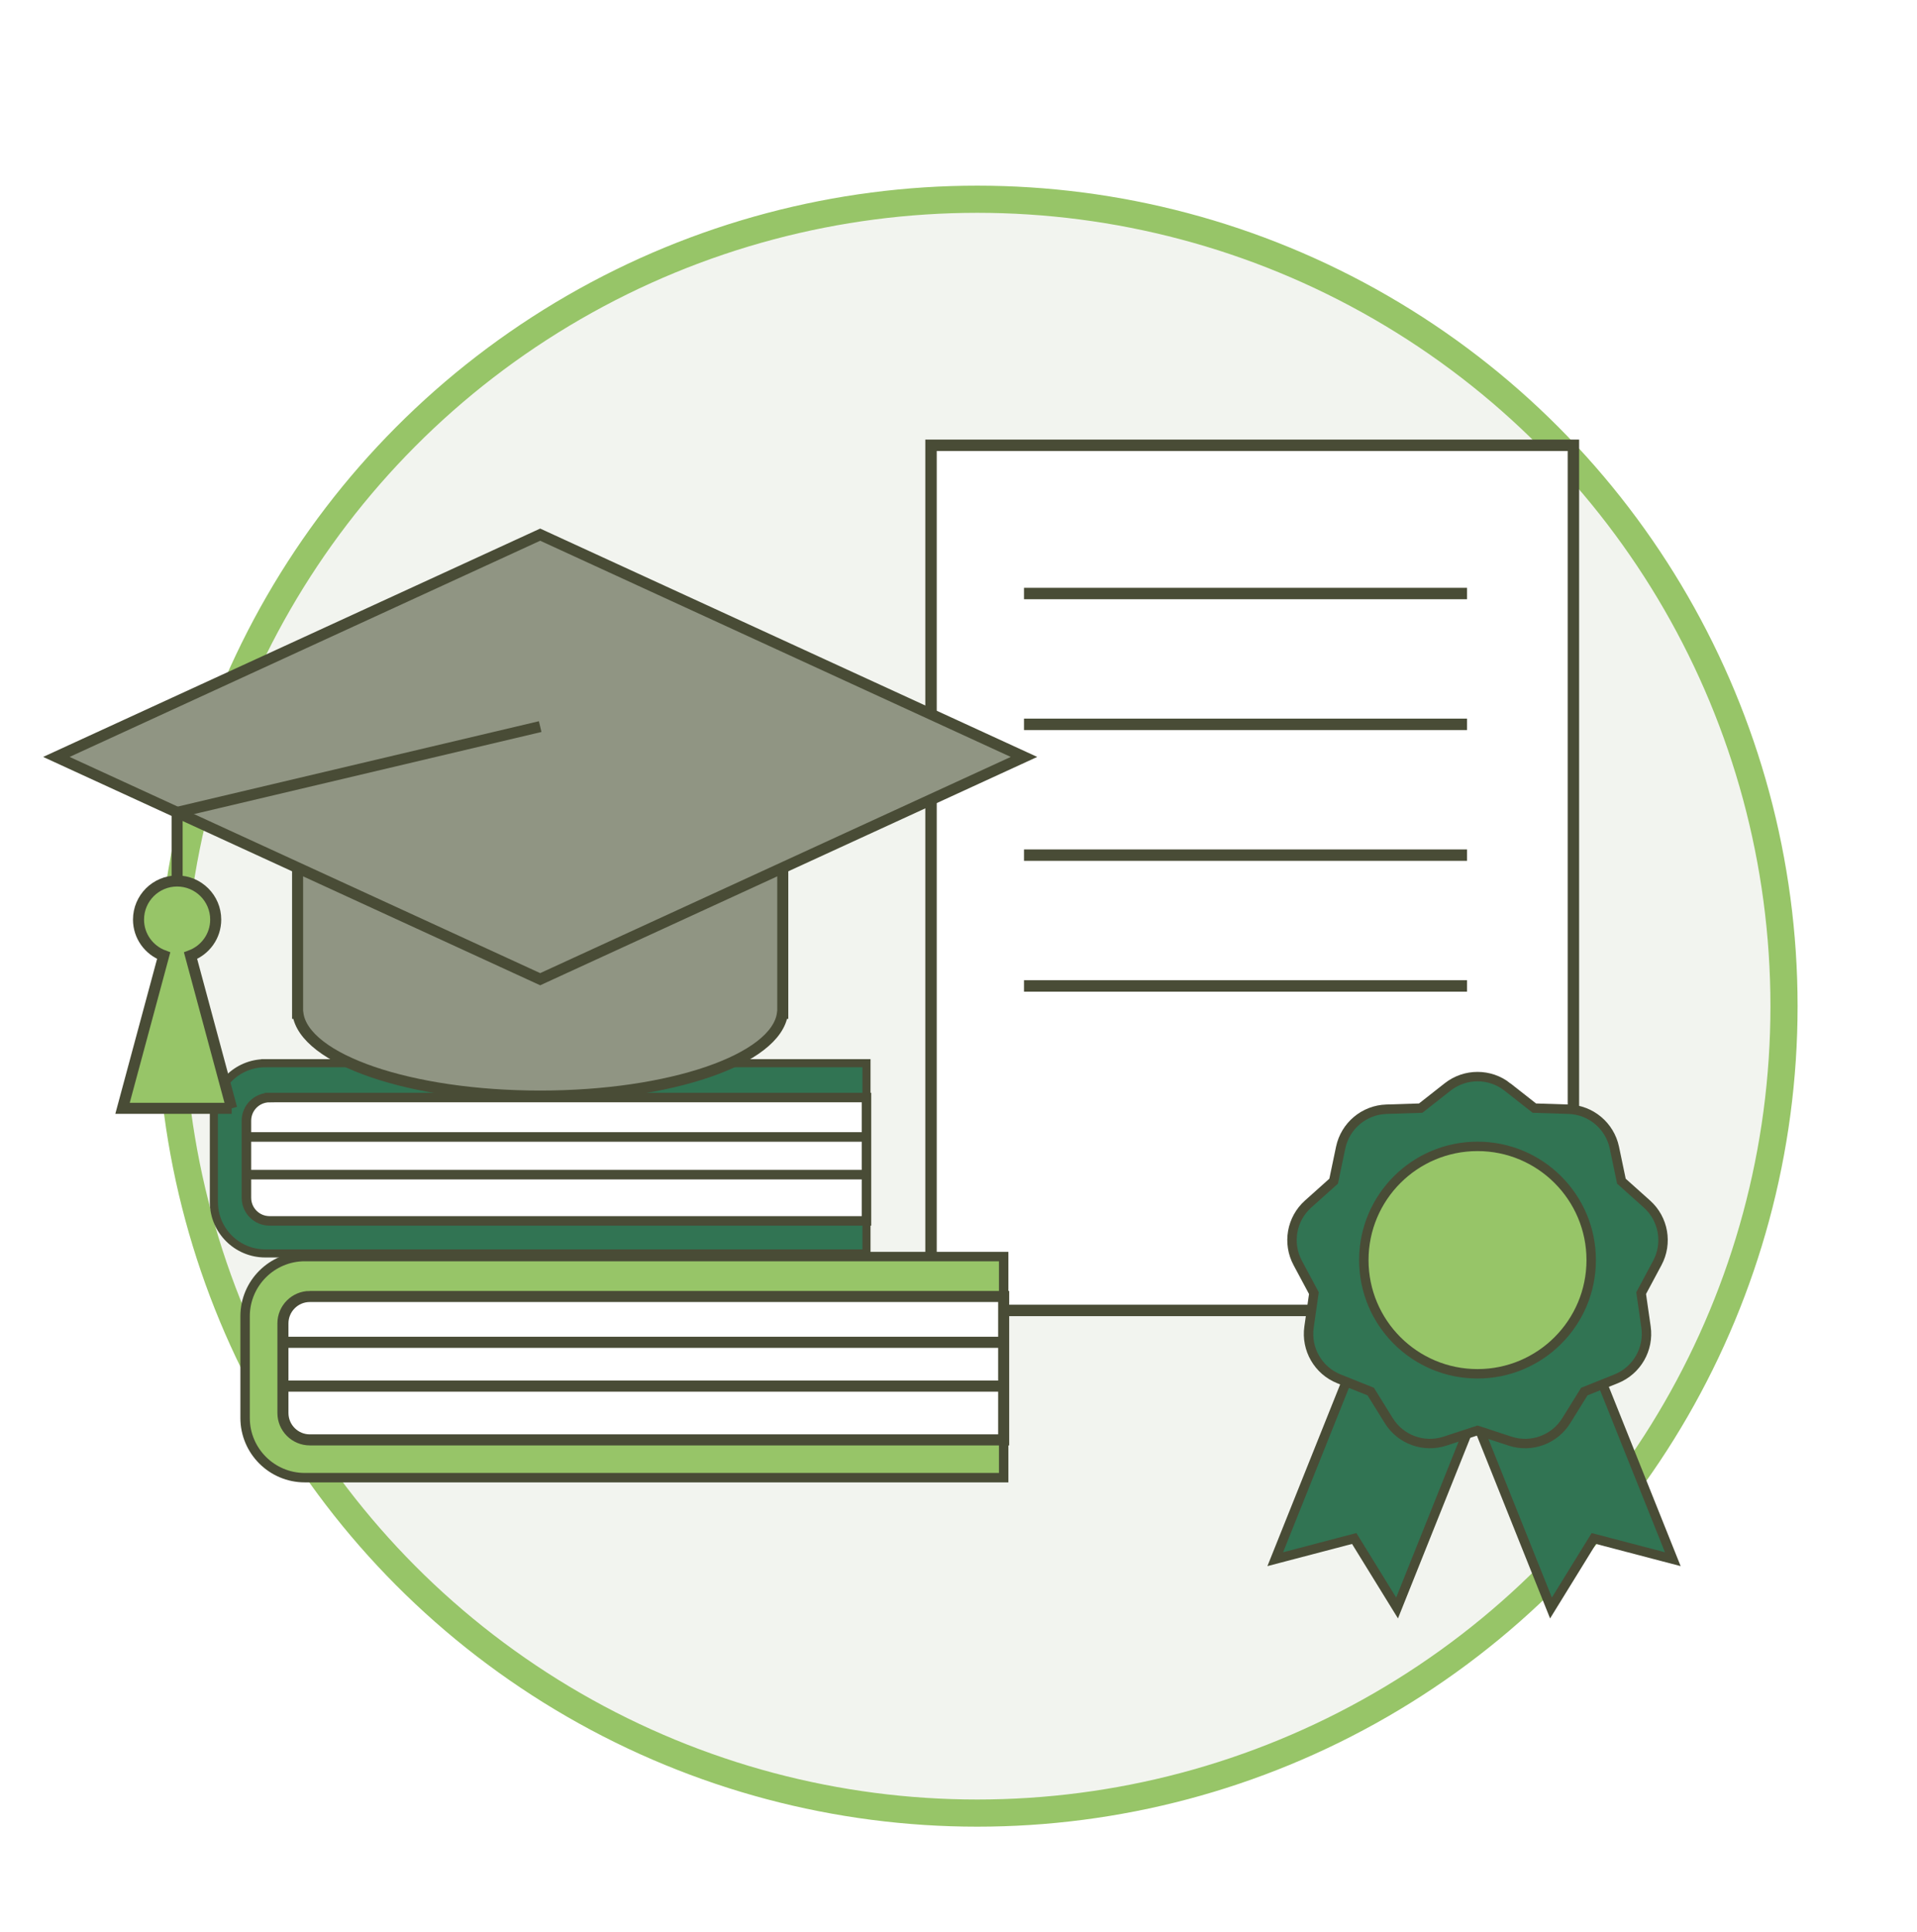
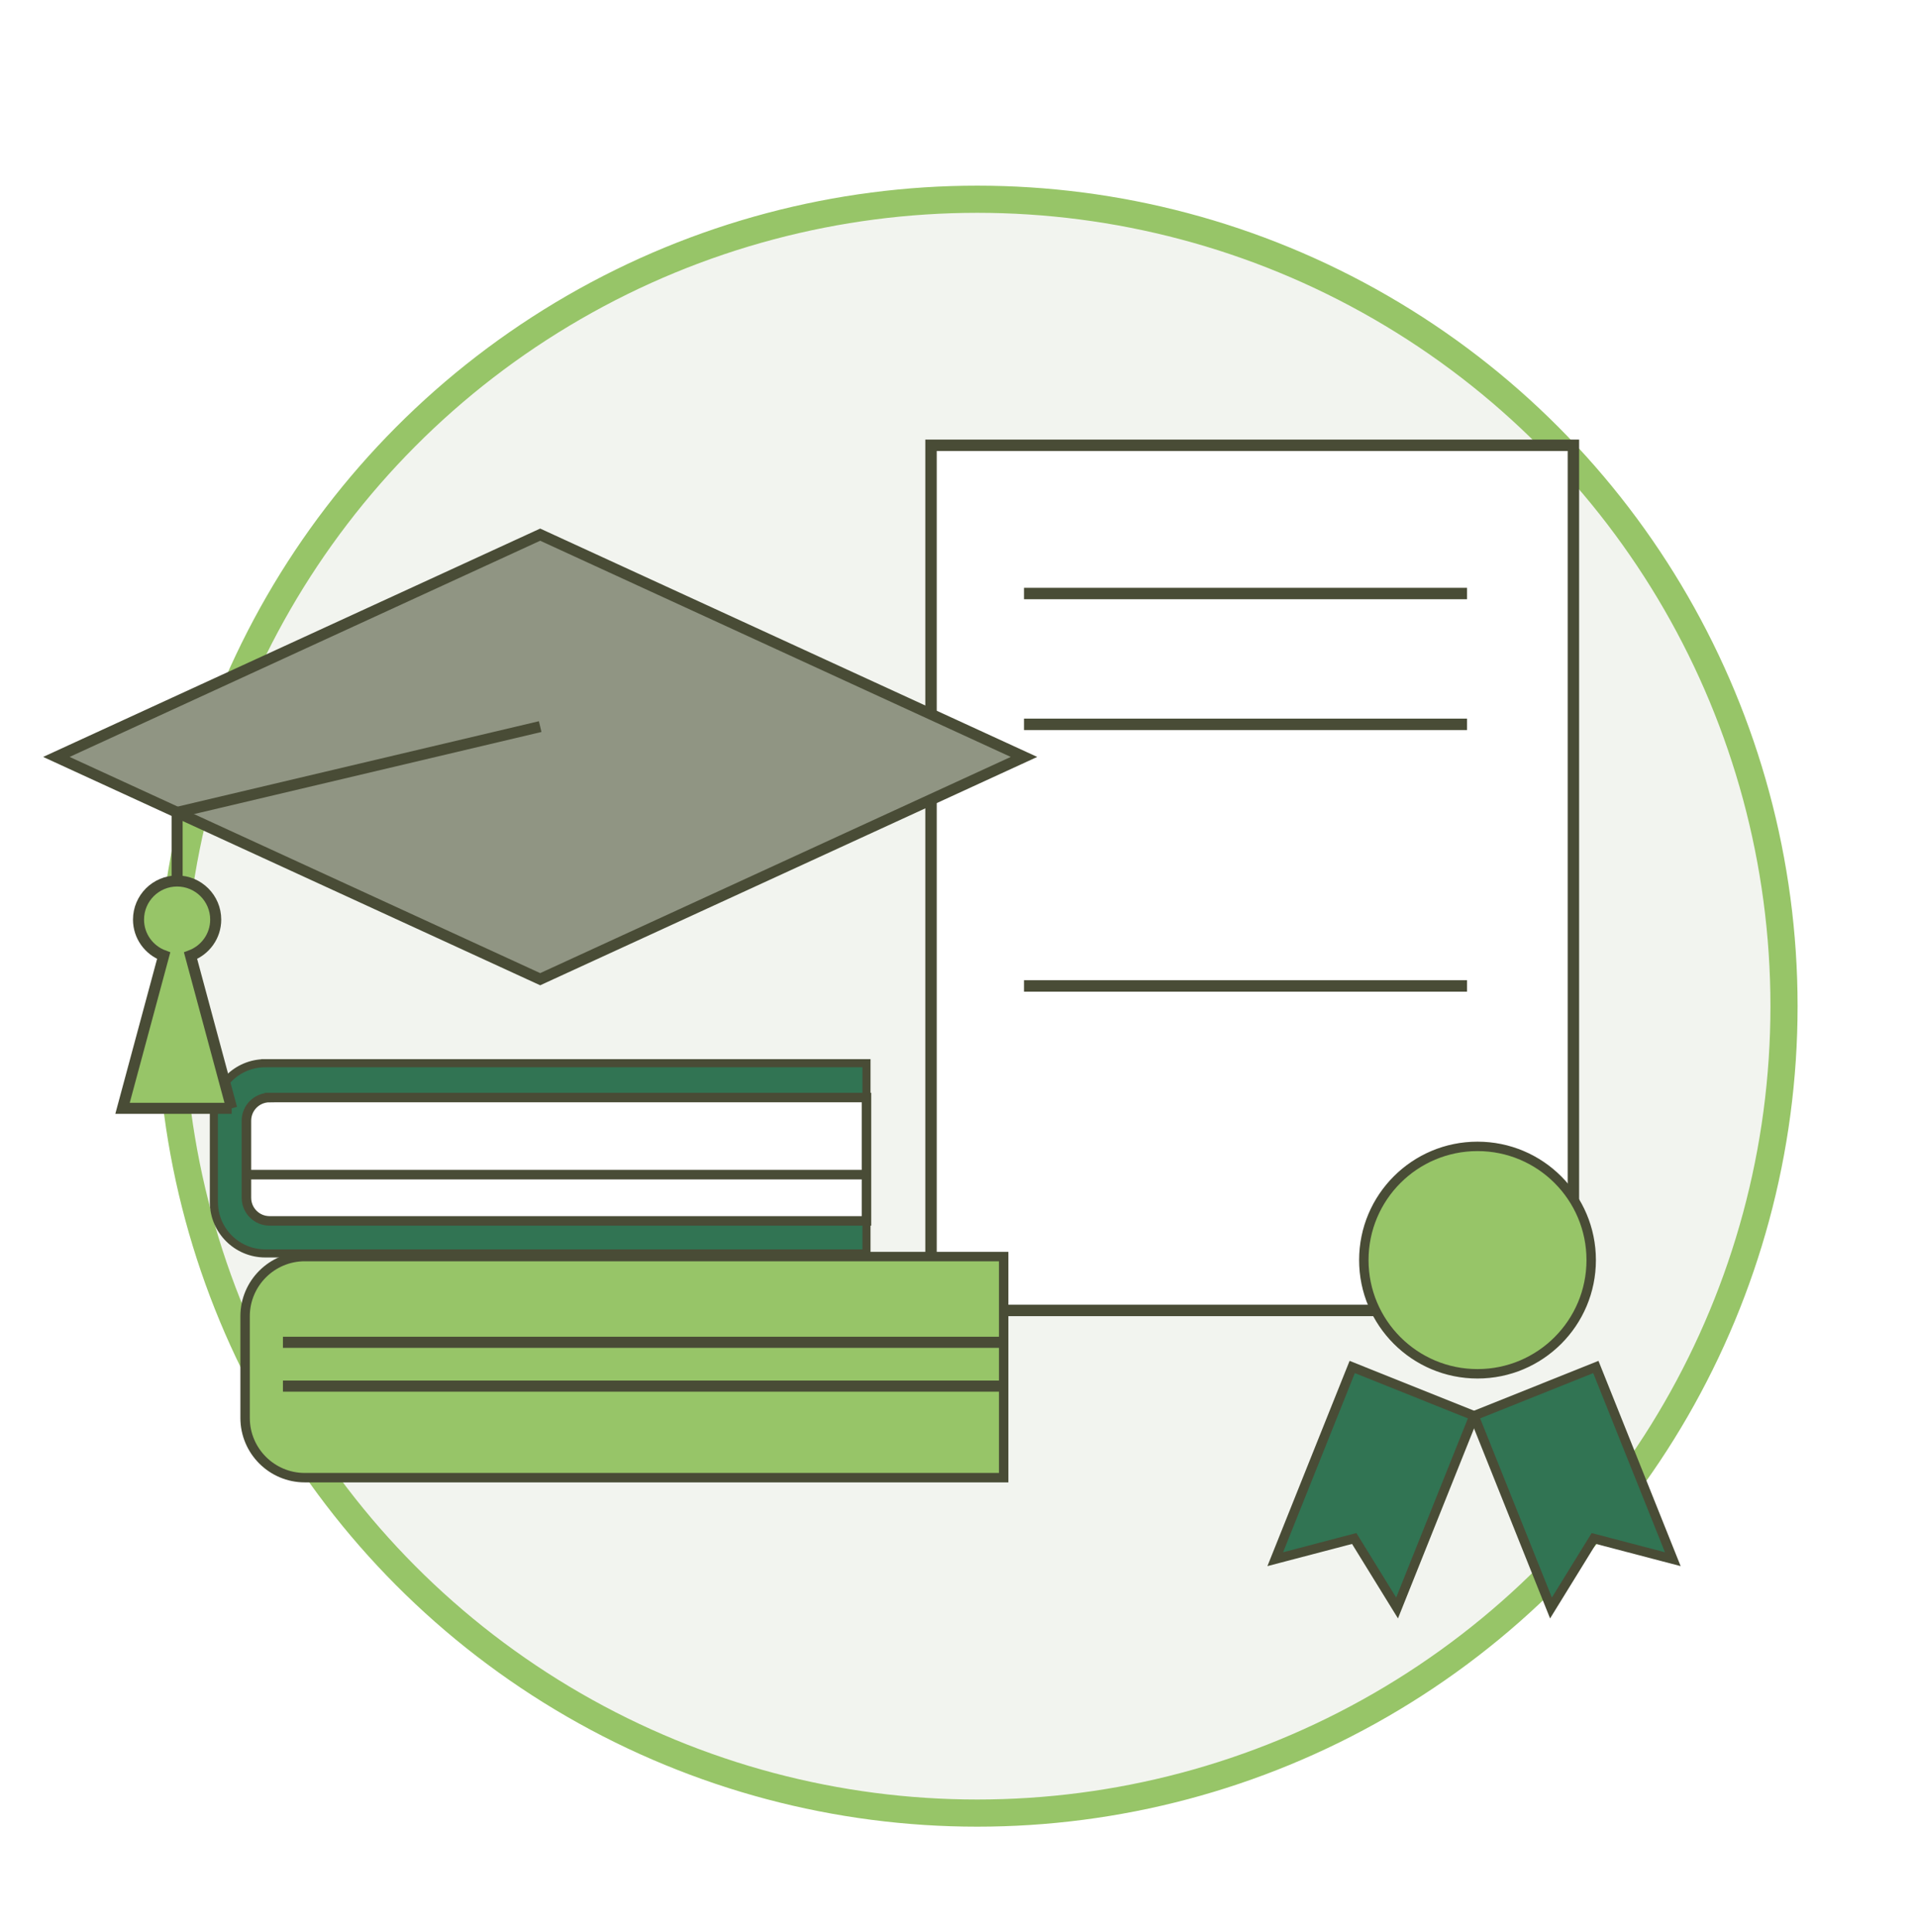
<svg xmlns="http://www.w3.org/2000/svg" id="uuid-56604f25-43b2-4114-8361-013fa7722362" viewBox="0 0 200.17 201.702">
  <defs>
    <style>.uuid-a1f93133-e227-4ffe-ab31-0e64fc0fb95d{filter:url(#uuid-804279a4-9e95-4386-867f-de9887f623cc);}.uuid-8a214cbc-26d7-4aca-aa40-f0346cf20aac{stroke-width:.993px;}.uuid-8a214cbc-26d7-4aca-aa40-f0346cf20aac,.uuid-e6c7a0a5-06c0-4d9f-aabf-4a5978e354f1,.uuid-15e46846-5866-49cc-b337-a00b3ec183e6,.uuid-9a3857e4-1767-4fdd-9b6b-dc0e39da45e8,.uuid-78927f5b-8544-43d1-b066-cccf344faff8,.uuid-02f8f8be-c120-4e70-8e53-d7129edafe45,.uuid-e3268340-0e8d-4e6b-a9df-a55b5cad5a61,.uuid-3cd375b3-f46e-4426-89a0-feb365695ef0,.uuid-126a6b12-768e-4012-92e9-52a6d390bfa3,.uuid-46153c2f-fcd8-4f69-a461-e98eca8b9768,.uuid-c5a2bb65-2dba-46d0-b6a6-066cd633e0be,.uuid-703c23fb-7069-4268-b96d-c8a2502e1856{stroke-miterlimit:10;}.uuid-8a214cbc-26d7-4aca-aa40-f0346cf20aac,.uuid-e6c7a0a5-06c0-4d9f-aabf-4a5978e354f1,.uuid-9a3857e4-1767-4fdd-9b6b-dc0e39da45e8,.uuid-78927f5b-8544-43d1-b066-cccf344faff8,.uuid-02f8f8be-c120-4e70-8e53-d7129edafe45,.uuid-e3268340-0e8d-4e6b-a9df-a55b5cad5a61,.uuid-3cd375b3-f46e-4426-89a0-feb365695ef0,.uuid-126a6b12-768e-4012-92e9-52a6d390bfa3,.uuid-46153c2f-fcd8-4f69-a461-e98eca8b9768,.uuid-c5a2bb65-2dba-46d0-b6a6-066cd633e0be,.uuid-703c23fb-7069-4268-b96d-c8a2502e1856{stroke:#494c36;}.uuid-8a214cbc-26d7-4aca-aa40-f0346cf20aac,.uuid-9a3857e4-1767-4fdd-9b6b-dc0e39da45e8,.uuid-02f8f8be-c120-4e70-8e53-d7129edafe45,.uuid-e3268340-0e8d-4e6b-a9df-a55b5cad5a61,.uuid-126a6b12-768e-4012-92e9-52a6d390bfa3{fill:#fff;}.uuid-e6c7a0a5-06c0-4d9f-aabf-4a5978e354f1{fill:#909583;}.uuid-e6c7a0a5-06c0-4d9f-aabf-4a5978e354f1,.uuid-e3268340-0e8d-4e6b-a9df-a55b5cad5a61,.uuid-c5a2bb65-2dba-46d0-b6a6-066cd633e0be,.uuid-703c23fb-7069-4268-b96d-c8a2502e1856{stroke-width:1.154px;}.uuid-15e46846-5866-49cc-b337-a00b3ec183e6{fill:#f2f4ef;stroke:#97c568;stroke-width:2.835px;}.uuid-9a3857e4-1767-4fdd-9b6b-dc0e39da45e8{stroke-width:1.193px;}.uuid-78927f5b-8544-43d1-b066-cccf344faff8,.uuid-3cd375b3-f46e-4426-89a0-feb365695ef0{stroke-width:.984px;}.uuid-78927f5b-8544-43d1-b066-cccf344faff8,.uuid-703c23fb-7069-4268-b96d-c8a2502e1856{fill:#97c568;}.uuid-02f8f8be-c120-4e70-8e53-d7129edafe45{stroke-width:.998px;}.uuid-3cd375b3-f46e-4426-89a0-feb365695ef0,.uuid-46153c2f-fcd8-4f69-a461-e98eca8b9768{fill:#317453;}.uuid-126a6b12-768e-4012-92e9-52a6d390bfa3{stroke-width:1.161px;}.uuid-46153c2f-fcd8-4f69-a461-e98eca8b9768{stroke-width:.846px;}.uuid-c5a2bb65-2dba-46d0-b6a6-066cd633e0be{fill:none;}</style>
    <filter id="uuid-804279a4-9e95-4386-867f-de9887f623cc" filterUnits="userSpaceOnUse">
      <feOffset dx="-4" dy="5" />
      <feGaussianBlur result="uuid-57f30b2b-3d27-47c5-853a-2966edfd2158" stdDeviation="5" />
      <feFlood flood-color="#263d03" flood-opacity=".75" />
      <feComposite in2="uuid-57f30b2b-3d27-47c5-853a-2966edfd2158" operator="in" />
      <feComposite in="SourceGraphic" />
    </filter>
  </defs>
  <g class="uuid-a1f93133-e227-4ffe-ab31-0e64fc0fb95d">
    <circle class="uuid-15e46846-5866-49cc-b337-a00b3ec183e6" cx="106.045" cy="100.039" r="84.239" />
    <rect class="uuid-9a3857e4-1767-4fdd-9b6b-dc0e39da45e8" x="101.216" y="41.487" width="67.077" height="90.317" />
    <line class="uuid-9a3857e4-1767-4fdd-9b6b-dc0e39da45e8" x1="110.924" y1="56.961" x2="157.187" y2="56.961" />
    <line class="uuid-9a3857e4-1767-4fdd-9b6b-dc0e39da45e8" x1="110.924" y1="70.617" x2="157.187" y2="70.617" />
-     <line class="uuid-9a3857e4-1767-4fdd-9b6b-dc0e39da45e8" x1="110.924" y1="84.273" x2="157.187" y2="84.273" />
    <line class="uuid-9a3857e4-1767-4fdd-9b6b-dc0e39da45e8" x1="110.924" y1="97.929" x2="157.187" y2="97.929" />
    <polygon class="uuid-3cd375b3-f46e-4426-89a0-feb365695ef0" points="149.88 162.866 145.405 155.611 137.16 157.772 145.196 137.707 157.915 142.8 149.88 162.866" />
    <polygon class="uuid-3cd375b3-f46e-4426-89a0-feb365695ef0" points="165.951 162.866 170.425 155.611 178.671 157.772 170.635 137.707 157.915 142.8 165.951 162.866" />
-     <path class="uuid-3cd375b3-f46e-4426-89a0-feb365695ef0" d="M161.402,108.473l2.811,2.21,3.574.114c2.33.074,4.306,1.733,4.784,4.014l.733,3.5,2.665,2.385c1.737,1.554,2.185,4.095,1.084,6.15l-1.688,3.152.508,3.539c.331,2.307-.959,4.542-3.122,5.408l-3.32,1.329-1.886,3.038c-1.229,1.98-3.654,2.863-5.868,2.136l-3.397-1.115-3.397,1.115c-2.215.727-4.639-.155-5.868-2.136l-1.886-3.038-3.32-1.329c-2.164-.867-3.454-3.101-3.122-5.408l.508-3.539-1.688-3.152c-1.101-2.055-.653-4.596,1.084-6.15l2.665-2.385.733-3.5c.478-2.281,2.454-3.94,4.784-4.014l3.574-.114,2.811-2.21c1.832-1.441,4.412-1.441,6.245,0Z" />
    <circle class="uuid-78927f5b-8544-43d1-b066-cccf344faff8" cx="158.279" cy="126.547" r="11.871" />
    <path class="uuid-46153c2f-fcd8-4f69-a461-e98eca8b9768" d="M31.697,105.993h62.779v19.858H31.697c-2.96,0-5.364-2.403-5.364-5.364v-9.13c0-2.96,2.403-5.364,5.364-5.364Z" />
    <path class="uuid-8a214cbc-26d7-4aca-aa40-f0346cf20aac" d="M32.146,109.579h62.33v12.877h-62.33c-1.333,0-2.414-1.082-2.414-2.414v-8.048c0-1.333,1.082-2.414,2.414-2.414Z" />
-     <line class="uuid-02f8f8be-c120-4e70-8e53-d7129edafe45" x1="29.732" y1="113.692" x2="94.476" y2="113.692" />
    <line class="uuid-02f8f8be-c120-4e70-8e53-d7129edafe45" x1="29.732" y1="117.627" x2="94.476" y2="117.627" />
    <path class="uuid-78927f5b-8544-43d1-b066-cccf344faff8" d="M35.828,126.18h72.974v23.082H35.828c-3.441,0-6.235-2.794-6.235-6.235v-10.613c0-3.441,2.794-6.235,6.235-6.235Z" />
-     <path class="uuid-e3268340-0e8d-4e6b-a9df-a55b5cad5a61" d="M36.35,130.348h72.452v14.969H36.35c-1.549,0-2.807-1.258-2.807-2.807v-9.355c0-1.549,1.258-2.807,2.807-2.807Z" />
    <line class="uuid-126a6b12-768e-4012-92e9-52a6d390bfa3" x1="33.543" y1="135.13" x2="108.802" y2="135.13" />
    <line class="uuid-126a6b12-768e-4012-92e9-52a6d390bfa3" x1="33.543" y1="139.703" x2="108.802" y2="139.703" />
-     <path class="uuid-e6c7a0a5-06c0-4d9f-aabf-4a5978e354f1" d="M35.073,74.019v26.771h.03c.63,4.807,11.715,8.636,25.301,8.636s24.671-3.828,25.301-8.636h.03v-26.771h-50.663Z" />
    <path class="uuid-703c23fb-7069-4268-b96d-c8a2502e1856" d="M28.193,110.703l-4.296-15.936c1.531-.571,2.627-2.035,2.627-3.765,0-2.226-1.804-4.03-4.03-4.03s-4.03,1.804-4.03,4.03c0,1.73,1.096,3.194,2.627,3.765l-4.296,15.936h11.399Z" />
    <polygon class="uuid-e6c7a0a5-06c0-4d9f-aabf-4a5978e354f1" points="60.405 97.224 9.886 74.019 60.405 50.815 110.924 74.019 60.405 97.224" />
    <polyline class="uuid-c5a2bb65-2dba-46d0-b6a6-066cd633e0be" points="60.405 70.853 22.494 79.811 22.494 86.973" />
  </g>
</svg>